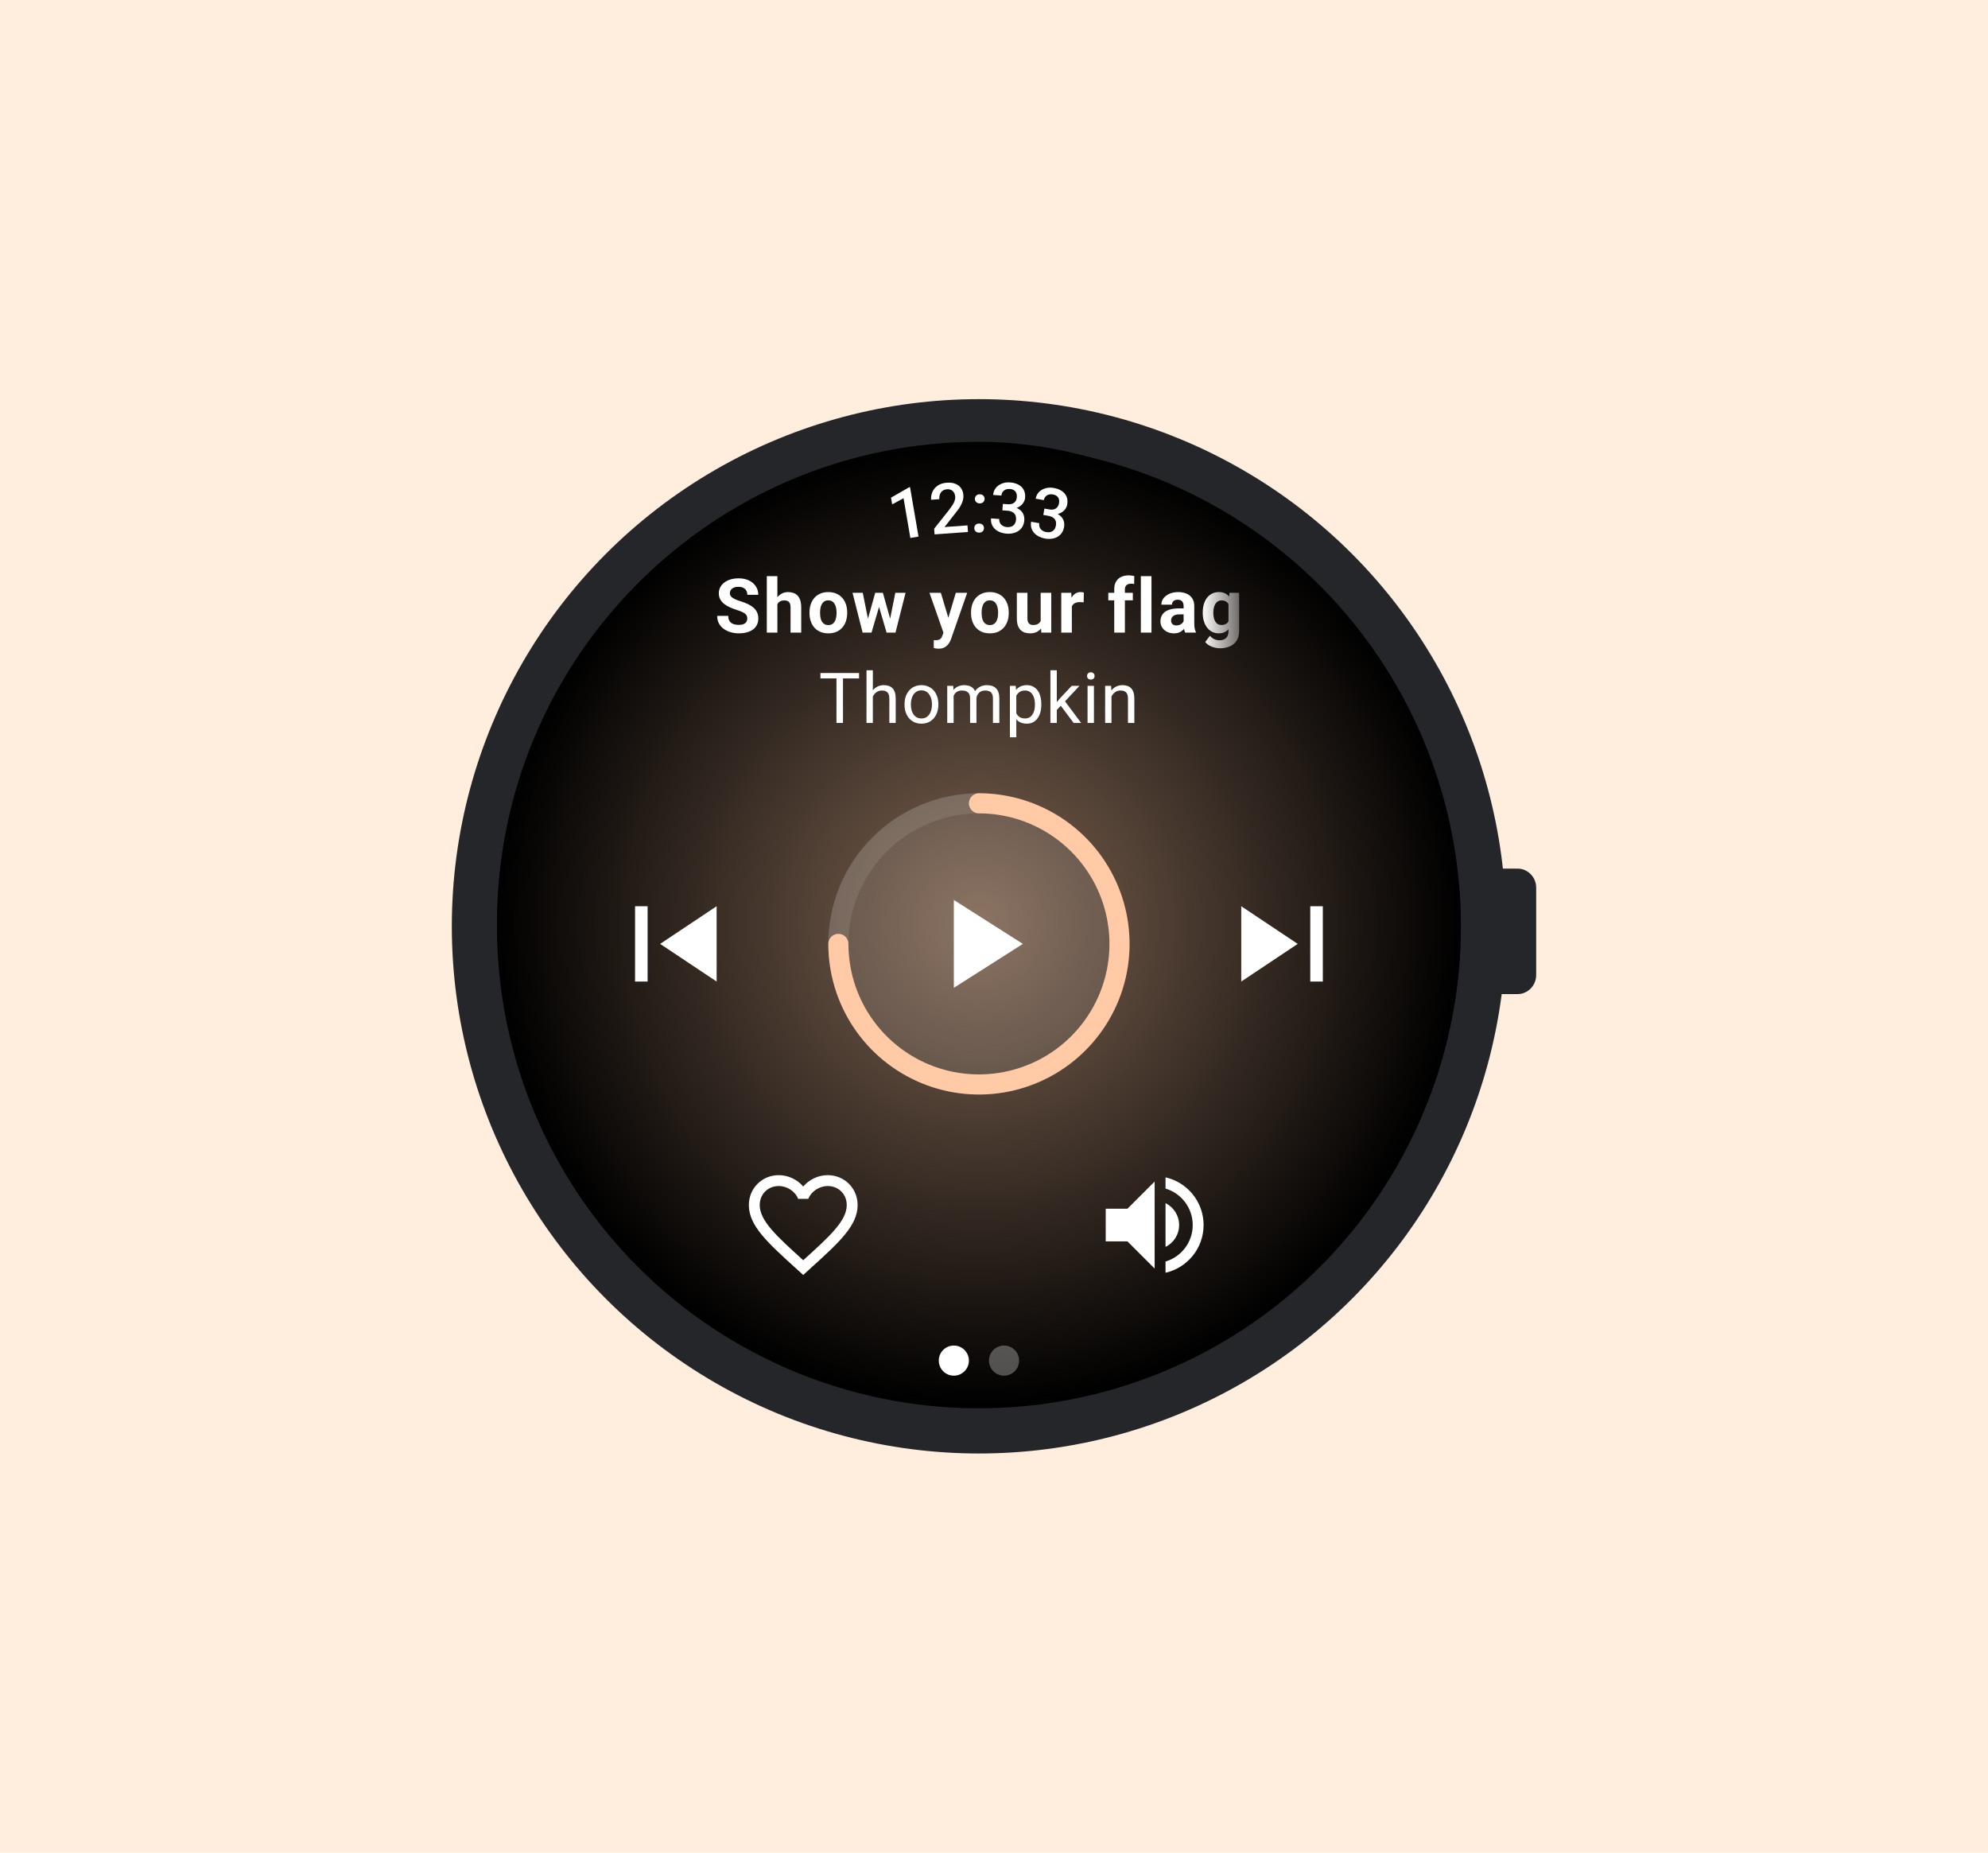
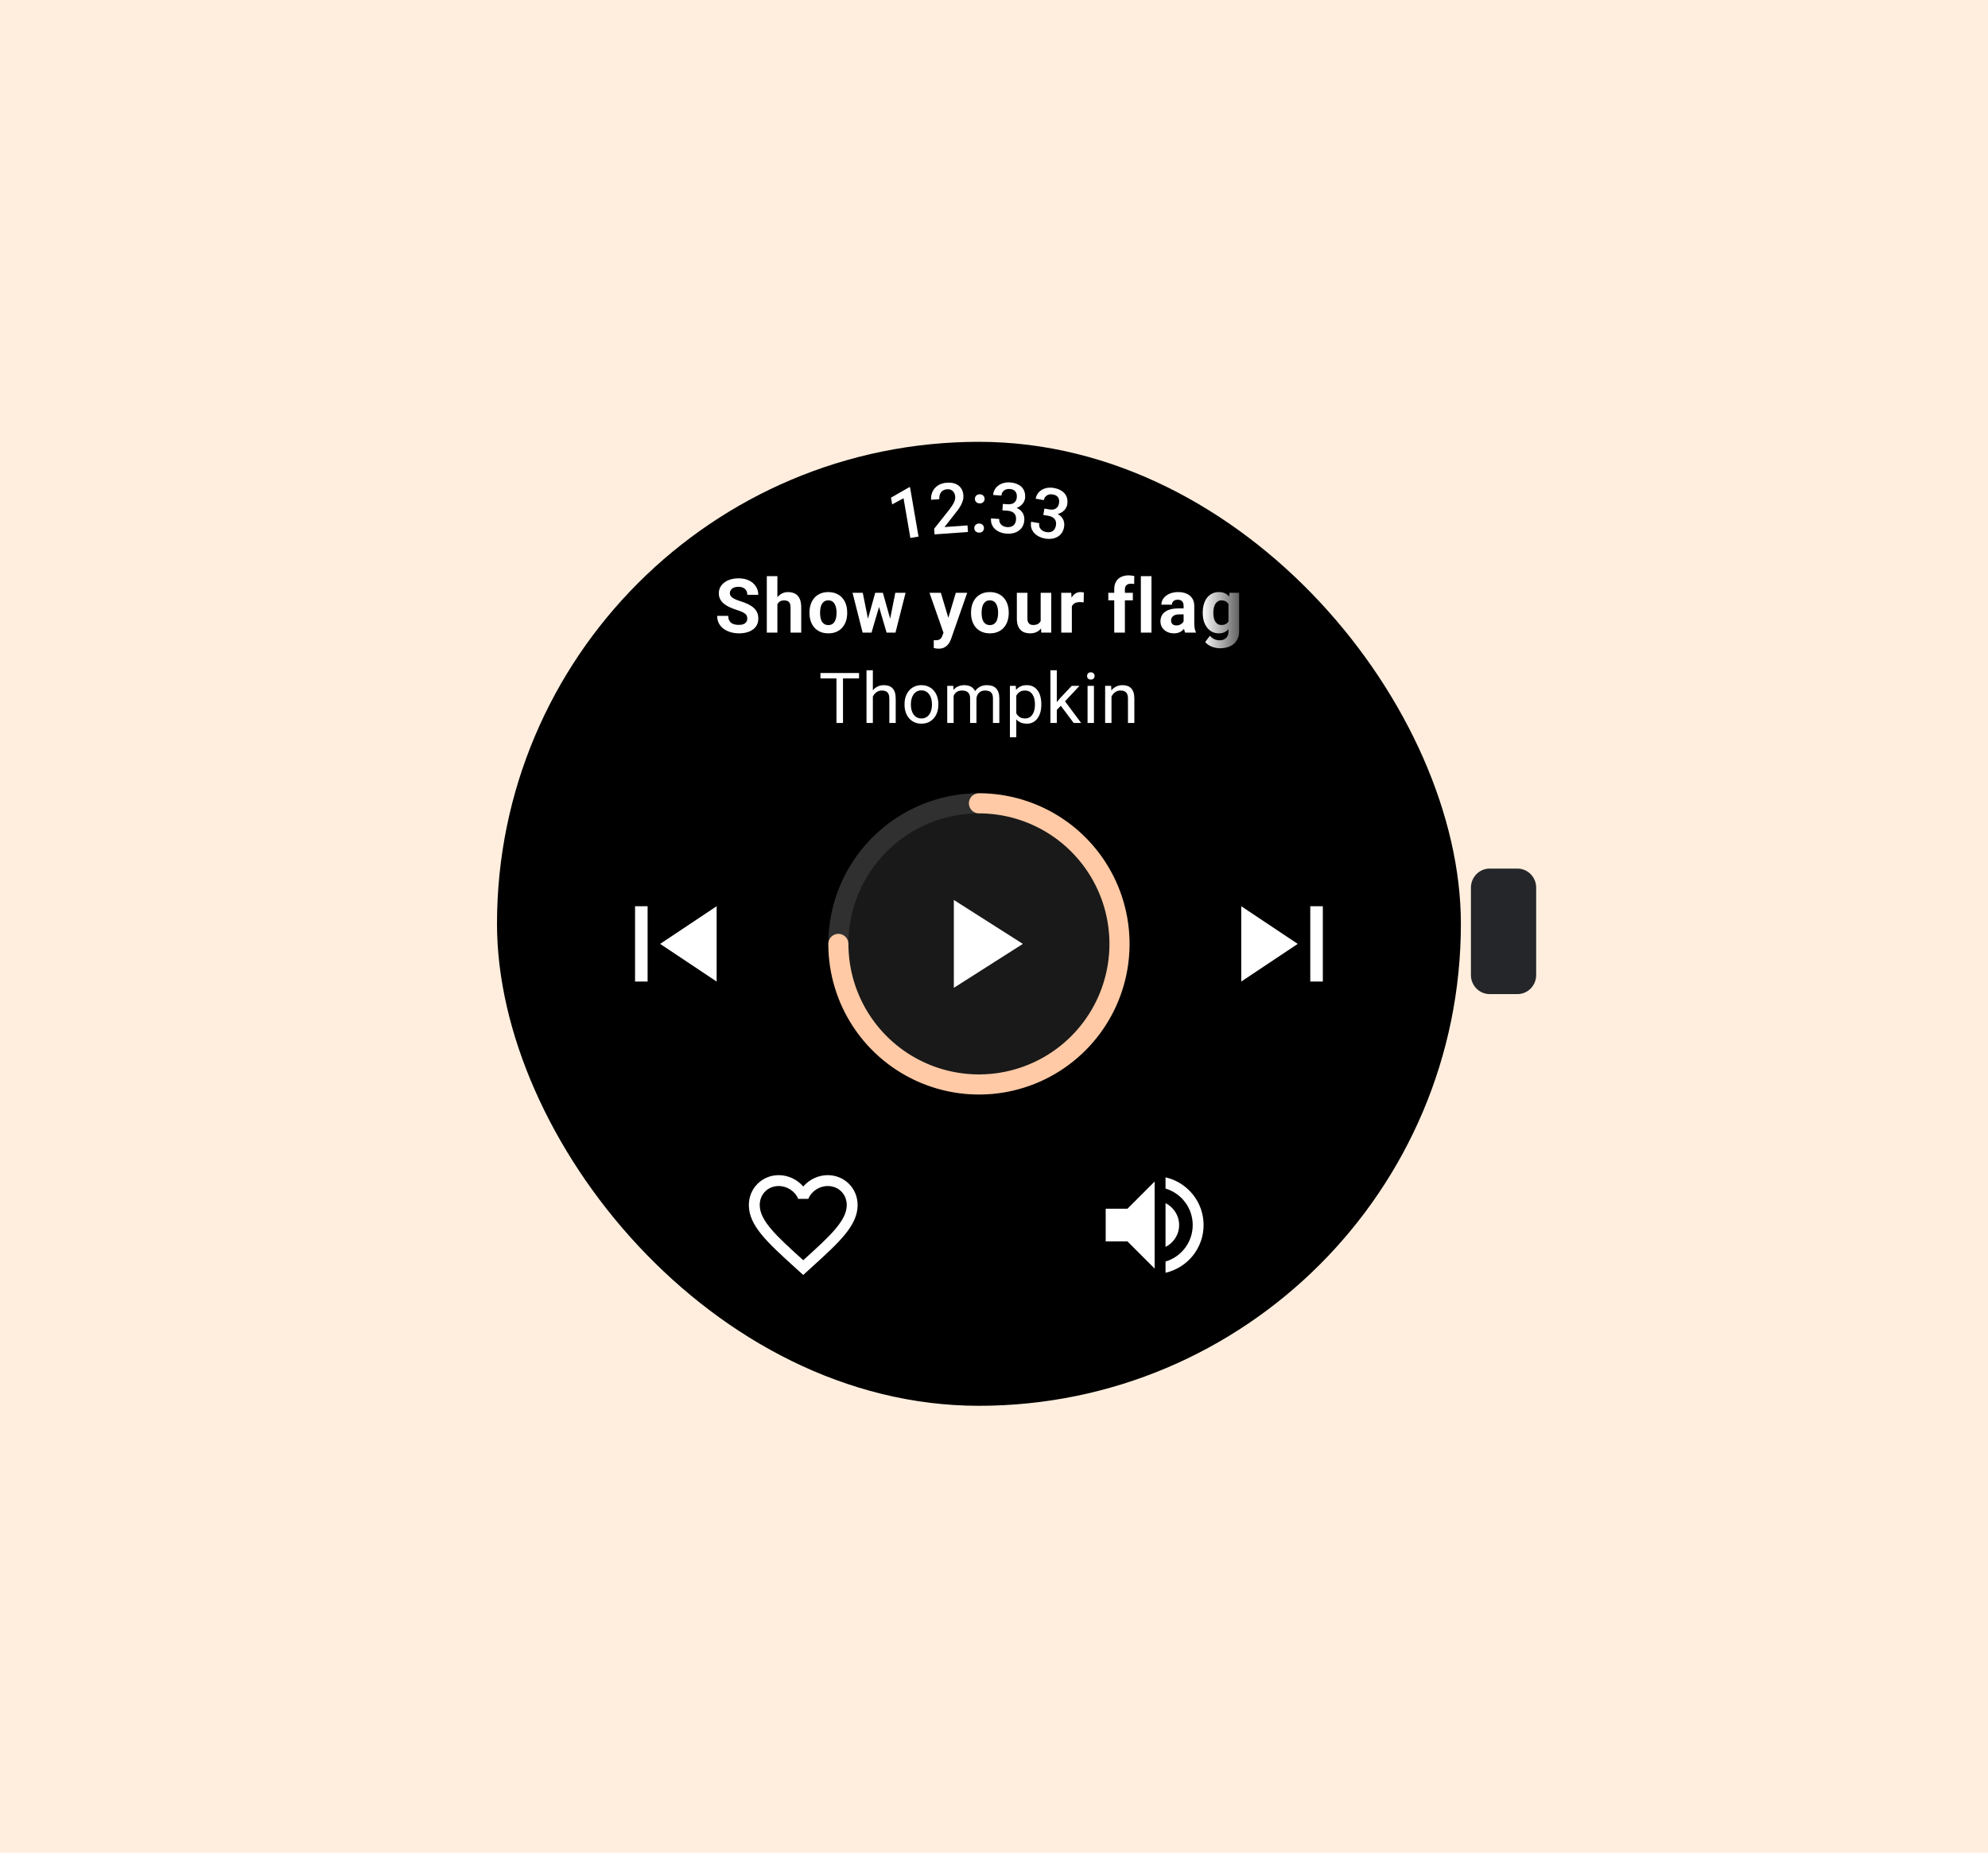
<svg xmlns="http://www.w3.org/2000/svg" width="396" height="369" viewBox="0 0 396 369" fill="none">
  <rect width="396" height="369" fill="#FFEEDE" />
-   <circle cx="195" cy="184.5" r="105" fill="#252629" />
  <path d="M302.264 173H296.736C294.673 173 293 174.701 293 176.8V194.2C293 196.299 294.673 198 296.736 198H302.264C304.327 198 306 196.299 306 194.2V176.8C306 174.701 304.327 173 302.264 173Z" fill="#252629" />
-   <circle cx="195" cy="184.5" r="96" fill="black" />
  <rect x="99" y="88" width="192" height="192" rx="96" fill="black" />
-   <ellipse cx="195" cy="184" rx="96" ry="96" transform="rotate(-90 195 184)" fill="url(#paint0_radial_3294_250514)" />
  <rect x="165" y="158" width="60" height="60" rx="30" fill="white" fill-opacity="0.1" />
  <g clip-path="url(#clip0_3294_250514)">
    <path d="M190 179.25V196.75L203.75 188L190 179.25Z" fill="white" />
  </g>
  <path d="M195 160C202.426 160 209.548 162.95 214.799 168.201C220.05 173.452 223 180.574 223 188C223 195.426 220.05 202.548 214.799 207.799C209.548 213.05 202.426 216 195 216C187.574 216 180.452 213.05 175.201 207.799C169.95 202.548 167 195.426 167 188C167 180.574 169.95 173.452 175.201 168.201C180.452 162.95 187.574 160 195 160L195 160Z" stroke="white" stroke-opacity="0.1" stroke-width="4" stroke-linecap="round" />
  <path d="M195 160C200.538 160 205.951 161.642 210.556 164.719C215.161 167.796 218.749 172.169 220.869 177.285C222.988 182.401 223.542 188.031 222.462 193.463C221.382 198.894 218.715 203.883 214.799 207.799C210.883 211.715 205.894 214.382 200.463 215.462C195.031 216.542 189.401 215.988 184.285 213.869C179.169 211.75 174.796 208.161 171.719 203.556C168.642 198.952 167 193.538 167 188" stroke="#FFCAA5" stroke-width="4" stroke-linecap="round" />
  <g clip-path="url(#clip1_3294_250514)">
    <path d="M263.5 180.5H261V195.5H263.5V180.5Z" fill="white" />
    <path d="M247.25 195.5L258.5 188L247.25 180.5V195.5Z" fill="white" />
  </g>
  <g clip-path="url(#clip2_3294_250514)">
    <path d="M126.5 180.5H129V195.5H126.5V180.5Z" fill="white" />
    <path d="M142.75 195.5L131.5 188L142.75 180.5V195.5Z" fill="white" />
  </g>
  <path d="M164.875 234.061C162.99 234.061 161.181 234.938 160 236.325C158.819 234.938 157.01 234.061 155.125 234.061C151.789 234.061 149.167 236.682 149.167 240.019C149.167 244.114 152.85 247.451 158.429 252.521L160 253.94L161.571 252.51C167.15 247.451 170.834 244.114 170.834 240.019C170.834 236.682 168.212 234.061 164.875 234.061ZM160.109 250.906L160 251.015L159.892 250.906C154.735 246.237 151.334 243.15 151.334 240.019C151.334 237.852 152.959 236.227 155.125 236.227C156.794 236.227 158.419 237.3 158.993 238.784H161.019C161.582 237.3 163.207 236.227 164.875 236.227C167.042 236.227 168.667 237.852 168.667 240.019C168.667 243.15 165.265 246.237 160.109 250.906Z" fill="white" />
  <path d="M220.25 240.75V247.25H224.583L230 252.667V235.333L224.583 240.75H220.25ZM234.875 244C234.875 242.083 233.77 240.436 232.167 239.634V248.355C233.77 247.564 234.875 245.918 234.875 244ZM232.167 234.499V236.731C235.298 237.663 237.583 240.566 237.583 244C237.583 247.434 235.298 250.338 232.167 251.269V253.501C236.511 252.515 239.75 248.637 239.75 244C239.75 239.363 236.511 235.485 232.167 234.499Z" fill="white" />
  <path d="M167.92 134.047V144H166.621V134.047H167.92ZM171.119 134.047V135.127H163.429V134.047H171.119ZM173.869 133.5V144H172.604V133.5H173.869ZM173.568 140.022L173.042 140.001C173.047 139.495 173.122 139.028 173.268 138.6C173.413 138.167 173.618 137.791 173.883 137.472C174.147 137.153 174.462 136.907 174.826 136.734C175.195 136.556 175.603 136.467 176.05 136.467C176.414 136.467 176.743 136.517 177.034 136.617C177.326 136.713 177.574 136.868 177.779 137.082C177.989 137.296 178.148 137.574 178.258 137.916C178.367 138.253 178.422 138.666 178.422 139.153V144H177.15V139.14C177.15 138.752 177.093 138.443 176.979 138.21C176.866 137.973 176.699 137.802 176.48 137.697C176.262 137.588 175.993 137.533 175.674 137.533C175.359 137.533 175.072 137.599 174.812 137.732C174.557 137.864 174.336 138.046 174.149 138.278C173.967 138.511 173.824 138.777 173.719 139.078C173.618 139.374 173.568 139.689 173.568 140.022ZM180.18 140.384V140.227C180.18 139.693 180.258 139.199 180.413 138.743C180.568 138.283 180.791 137.884 181.083 137.547C181.374 137.205 181.728 136.941 182.142 136.754C182.557 136.563 183.022 136.467 183.537 136.467C184.056 136.467 184.524 136.563 184.938 136.754C185.358 136.941 185.713 137.205 186.005 137.547C186.301 137.884 186.526 138.283 186.681 138.743C186.836 139.199 186.914 139.693 186.914 140.227V140.384C186.914 140.917 186.836 141.412 186.681 141.867C186.526 142.323 186.301 142.722 186.005 143.064C185.713 143.401 185.36 143.665 184.945 143.857C184.535 144.043 184.07 144.137 183.551 144.137C183.031 144.137 182.564 144.043 182.149 143.857C181.735 143.665 181.379 143.401 181.083 143.064C180.791 142.722 180.568 142.323 180.413 141.867C180.258 141.412 180.18 140.917 180.18 140.384ZM181.445 140.227V140.384C181.445 140.753 181.488 141.102 181.575 141.43C181.662 141.753 181.791 142.04 181.965 142.291C182.142 142.542 182.363 142.74 182.628 142.886C182.892 143.027 183.2 143.098 183.551 143.098C183.897 143.098 184.2 143.027 184.46 142.886C184.724 142.74 184.943 142.542 185.116 142.291C185.289 142.04 185.419 141.753 185.506 141.43C185.597 141.102 185.642 140.753 185.642 140.384V140.227C185.642 139.862 185.597 139.518 185.506 139.194C185.419 138.866 185.287 138.577 185.109 138.326C184.936 138.071 184.717 137.871 184.453 137.725C184.193 137.579 183.888 137.506 183.537 137.506C183.191 137.506 182.885 137.579 182.621 137.725C182.361 137.871 182.142 138.071 181.965 138.326C181.791 138.577 181.662 138.866 181.575 139.194C181.488 139.518 181.445 139.862 181.445 140.227ZM189.958 138.073V144H188.686V136.604H189.889L189.958 138.073ZM189.698 140.022L189.11 140.001C189.115 139.495 189.181 139.028 189.308 138.6C189.436 138.167 189.625 137.791 189.876 137.472C190.126 137.153 190.438 136.907 190.812 136.734C191.186 136.556 191.619 136.467 192.111 136.467C192.457 136.467 192.776 136.517 193.068 136.617C193.36 136.713 193.613 136.866 193.827 137.075C194.041 137.285 194.207 137.554 194.326 137.882C194.444 138.21 194.504 138.607 194.504 139.071V144H193.239V139.133C193.239 138.746 193.173 138.436 193.041 138.203C192.913 137.971 192.731 137.802 192.494 137.697C192.257 137.588 191.979 137.533 191.66 137.533C191.286 137.533 190.974 137.599 190.723 137.732C190.473 137.864 190.272 138.046 190.122 138.278C189.971 138.511 189.862 138.777 189.794 139.078C189.73 139.374 189.698 139.689 189.698 140.022ZM194.49 139.324L193.642 139.584C193.647 139.179 193.713 138.789 193.84 138.415C193.973 138.041 194.162 137.709 194.408 137.417C194.658 137.125 194.966 136.895 195.331 136.727C195.695 136.554 196.112 136.467 196.582 136.467C196.978 136.467 197.329 136.519 197.634 136.624C197.944 136.729 198.204 136.891 198.414 137.109C198.628 137.324 198.79 137.599 198.899 137.937C199.008 138.274 199.063 138.675 199.063 139.14V144H197.792V139.126C197.792 138.711 197.726 138.39 197.593 138.162C197.466 137.93 197.283 137.768 197.046 137.677C196.814 137.581 196.536 137.533 196.213 137.533C195.935 137.533 195.688 137.581 195.474 137.677C195.26 137.773 195.08 137.905 194.934 138.073C194.788 138.237 194.677 138.427 194.599 138.641C194.526 138.855 194.49 139.083 194.49 139.324ZM202.442 138.026V146.844H201.17V136.604H202.332L202.442 138.026ZM207.425 140.24V140.384C207.425 140.922 207.361 141.421 207.234 141.881C207.106 142.337 206.919 142.733 206.673 143.07C206.432 143.408 206.133 143.67 205.778 143.857C205.422 144.043 205.014 144.137 204.554 144.137C204.085 144.137 203.67 144.059 203.31 143.904C202.95 143.749 202.645 143.524 202.394 143.228C202.143 142.931 201.943 142.576 201.792 142.161C201.647 141.747 201.546 141.279 201.492 140.76V139.994C201.546 139.447 201.649 138.957 201.799 138.525C201.95 138.092 202.148 137.722 202.394 137.417C202.645 137.107 202.948 136.873 203.303 136.713C203.659 136.549 204.069 136.467 204.534 136.467C204.998 136.467 205.411 136.558 205.771 136.74C206.131 136.918 206.434 137.173 206.68 137.506C206.926 137.839 207.111 138.237 207.234 138.702C207.361 139.163 207.425 139.675 207.425 140.24ZM206.154 140.384V140.24C206.154 139.871 206.115 139.525 206.037 139.201C205.96 138.873 205.839 138.586 205.675 138.34C205.516 138.089 205.311 137.893 205.06 137.752C204.809 137.606 204.511 137.533 204.164 137.533C203.845 137.533 203.567 137.588 203.33 137.697C203.098 137.807 202.9 137.955 202.736 138.142C202.572 138.324 202.437 138.534 202.332 138.771C202.232 139.003 202.157 139.245 202.107 139.495V141.266C202.198 141.585 202.326 141.886 202.49 142.168C202.654 142.446 202.872 142.672 203.146 142.845C203.419 143.013 203.763 143.098 204.178 143.098C204.52 143.098 204.814 143.027 205.06 142.886C205.311 142.74 205.516 142.542 205.675 142.291C205.839 142.04 205.96 141.753 206.037 141.43C206.115 141.102 206.154 140.753 206.154 140.384ZM210.51 133.5V144H209.238V133.5H210.51ZM215.029 136.604L211.802 140.056L209.997 141.929L209.895 140.582L211.187 139.037L213.484 136.604H215.029ZM213.873 144L211.235 140.473L211.891 139.345L215.363 144H213.873ZM217.908 136.604V144H216.637V136.604H217.908ZM216.541 134.642C216.541 134.437 216.603 134.263 216.726 134.122C216.853 133.981 217.04 133.91 217.286 133.91C217.528 133.91 217.712 133.981 217.84 134.122C217.972 134.263 218.038 134.437 218.038 134.642C218.038 134.838 217.972 135.006 217.84 135.148C217.712 135.284 217.528 135.353 217.286 135.353C217.04 135.353 216.853 135.284 216.726 135.148C216.603 135.006 216.541 134.838 216.541 134.642ZM221.403 138.183V144H220.138V136.604H221.335L221.403 138.183ZM221.102 140.022L220.576 140.001C220.581 139.495 220.656 139.028 220.802 138.6C220.947 138.167 221.152 137.791 221.417 137.472C221.681 137.153 221.996 136.907 222.36 136.734C222.729 136.556 223.137 136.467 223.584 136.467C223.948 136.467 224.276 136.517 224.568 136.617C224.86 136.713 225.108 136.868 225.313 137.082C225.523 137.296 225.682 137.574 225.792 137.916C225.901 138.253 225.956 138.666 225.956 139.153V144H224.684V139.14C224.684 138.752 224.627 138.443 224.513 138.21C224.4 137.973 224.233 137.802 224.014 137.697C223.796 137.588 223.527 137.533 223.208 137.533C222.893 137.533 222.606 137.599 222.346 137.732C222.091 137.864 221.87 138.046 221.683 138.278C221.501 138.511 221.358 138.777 221.253 139.078C221.152 139.374 221.102 139.689 221.102 140.022Z" fill="white" />
  <path d="M148.856 123.21C148.856 123.019 148.826 122.848 148.768 122.697C148.714 122.541 148.612 122.399 148.46 122.272C148.309 122.14 148.096 122.011 147.823 121.884C147.55 121.757 147.196 121.625 146.761 121.488C146.278 121.332 145.819 121.156 145.384 120.961C144.954 120.766 144.573 120.539 144.241 120.28C143.914 120.016 143.655 119.711 143.465 119.364C143.28 119.018 143.187 118.615 143.187 118.156C143.187 117.712 143.284 117.309 143.48 116.947C143.675 116.581 143.948 116.269 144.3 116.01C144.652 115.746 145.067 115.544 145.545 115.402C146.029 115.26 146.558 115.19 147.134 115.19C147.921 115.19 148.607 115.331 149.193 115.614C149.779 115.898 150.233 116.286 150.555 116.779C150.882 117.272 151.046 117.836 151.046 118.471H148.863C148.863 118.158 148.797 117.885 148.665 117.651C148.538 117.411 148.343 117.223 148.079 117.087C147.821 116.95 147.493 116.881 147.098 116.881C146.717 116.881 146.4 116.94 146.146 117.057C145.892 117.17 145.701 117.323 145.574 117.519C145.447 117.709 145.384 117.924 145.384 118.163C145.384 118.344 145.428 118.507 145.516 118.654C145.609 118.8 145.745 118.937 145.926 119.064C146.107 119.191 146.329 119.311 146.592 119.423C146.856 119.535 147.161 119.645 147.508 119.753C148.089 119.928 148.599 120.126 149.039 120.346C149.483 120.566 149.854 120.812 150.152 121.086C150.45 121.359 150.675 121.669 150.826 122.016C150.977 122.362 151.053 122.755 151.053 123.195C151.053 123.659 150.963 124.074 150.782 124.44C150.601 124.806 150.34 125.116 149.998 125.37C149.656 125.624 149.249 125.817 148.775 125.949C148.301 126.081 147.772 126.147 147.186 126.147C146.658 126.147 146.138 126.078 145.626 125.942C145.113 125.8 144.647 125.588 144.227 125.304C143.812 125.021 143.48 124.66 143.231 124.22C142.982 123.781 142.857 123.261 142.857 122.66H145.062C145.062 122.992 145.113 123.273 145.216 123.503C145.318 123.732 145.462 123.918 145.648 124.059C145.838 124.201 146.063 124.303 146.322 124.367C146.585 124.43 146.873 124.462 147.186 124.462C147.567 124.462 147.879 124.408 148.123 124.301C148.372 124.193 148.555 124.045 148.673 123.854C148.795 123.664 148.856 123.449 148.856 123.21ZM154.853 114.75V126H152.744V114.75H154.853ZM154.553 121.759H153.974C153.979 121.208 154.053 120.7 154.194 120.236C154.336 119.767 154.538 119.362 154.802 119.02C155.066 118.673 155.381 118.405 155.747 118.214C156.118 118.024 156.528 117.929 156.977 117.929C157.368 117.929 157.722 117.985 158.039 118.097C158.362 118.205 158.638 118.38 158.867 118.625C159.101 118.864 159.282 119.179 159.409 119.569C159.536 119.96 159.599 120.434 159.599 120.99V126H157.475V120.976C157.475 120.624 157.424 120.348 157.322 120.148C157.224 119.943 157.08 119.799 156.889 119.716C156.704 119.628 156.474 119.584 156.201 119.584C155.898 119.584 155.639 119.64 155.425 119.753C155.215 119.865 155.046 120.021 154.919 120.221C154.792 120.417 154.7 120.646 154.641 120.91C154.582 121.173 154.553 121.457 154.553 121.759ZM161.247 122.118V121.964C161.247 121.383 161.33 120.849 161.496 120.36C161.662 119.867 161.903 119.44 162.221 119.079C162.538 118.717 162.929 118.437 163.393 118.236C163.856 118.031 164.389 117.929 164.989 117.929C165.59 117.929 166.124 118.031 166.593 118.236C167.062 118.437 167.455 118.717 167.772 119.079C168.095 119.44 168.339 119.867 168.505 120.36C168.671 120.849 168.754 121.383 168.754 121.964V122.118C168.754 122.694 168.671 123.229 168.505 123.722C168.339 124.211 168.095 124.638 167.772 125.004C167.455 125.365 167.064 125.646 166.601 125.846C166.137 126.047 165.604 126.147 165.004 126.147C164.403 126.147 163.869 126.047 163.4 125.846C162.936 125.646 162.543 125.365 162.221 125.004C161.903 124.638 161.662 124.211 161.496 123.722C161.33 123.229 161.247 122.694 161.247 122.118ZM163.356 121.964V122.118C163.356 122.45 163.385 122.76 163.444 123.048C163.502 123.337 163.595 123.59 163.722 123.81C163.854 124.025 164.025 124.193 164.235 124.316C164.445 124.438 164.701 124.499 165.004 124.499C165.297 124.499 165.548 124.438 165.758 124.316C165.968 124.193 166.137 124.025 166.264 123.81C166.391 123.59 166.483 123.337 166.542 123.048C166.605 122.76 166.637 122.45 166.637 122.118V121.964C166.637 121.642 166.605 121.339 166.542 121.056C166.483 120.768 166.388 120.514 166.256 120.295C166.129 120.07 165.961 119.894 165.751 119.767C165.541 119.64 165.287 119.577 164.989 119.577C164.691 119.577 164.437 119.64 164.227 119.767C164.022 119.894 163.854 120.07 163.722 120.295C163.595 120.514 163.502 120.768 163.444 121.056C163.385 121.339 163.356 121.642 163.356 121.964ZM172.693 123.949L174.341 118.075H175.682L175.25 120.382L173.602 126H172.481L172.693 123.949ZM171.858 118.075L173.038 123.942L173.148 126H171.829L169.822 118.075H171.858ZM177.191 123.847L178.34 118.075H180.384L178.377 126H177.066L177.191 123.847ZM175.865 118.075L177.505 123.905L177.732 126H176.605L174.957 120.39L174.539 118.075H175.865ZM188.292 125.107L190.394 118.075H192.658L189.472 127.194C189.403 127.394 189.31 127.609 189.193 127.839C189.081 128.068 188.927 128.285 188.732 128.49C188.541 128.7 188.3 128.871 188.007 129.003C187.719 129.135 187.365 129.201 186.945 129.201C186.744 129.201 186.581 129.189 186.454 129.164C186.327 129.14 186.176 129.106 186 129.062V127.516C186.054 127.516 186.11 127.516 186.168 127.516C186.227 127.521 186.283 127.524 186.337 127.524C186.615 127.524 186.842 127.492 187.018 127.428C187.194 127.365 187.335 127.267 187.443 127.135C187.55 127.008 187.636 126.842 187.699 126.637L188.292 125.107ZM187.413 118.075L189.135 123.818L189.435 126.051L187.999 126.205L185.15 118.075H187.413ZM193.426 122.118V121.964C193.426 121.383 193.509 120.849 193.675 120.36C193.841 119.867 194.082 119.44 194.4 119.079C194.717 118.717 195.108 118.437 195.572 118.236C196.036 118.031 196.568 117.929 197.168 117.929C197.769 117.929 198.304 118.031 198.772 118.236C199.241 118.437 199.634 118.717 199.952 119.079C200.274 119.44 200.518 119.867 200.684 120.36C200.85 120.849 200.933 121.383 200.933 121.964V122.118C200.933 122.694 200.85 123.229 200.684 123.722C200.518 124.211 200.274 124.638 199.952 125.004C199.634 125.365 199.244 125.646 198.78 125.846C198.316 126.047 197.784 126.147 197.183 126.147C196.582 126.147 196.048 126.047 195.579 125.846C195.115 125.646 194.722 125.365 194.4 125.004C194.082 124.638 193.841 124.211 193.675 123.722C193.509 123.229 193.426 122.694 193.426 122.118ZM195.535 121.964V122.118C195.535 122.45 195.564 122.76 195.623 123.048C195.682 123.337 195.774 123.59 195.901 123.81C196.033 124.025 196.204 124.193 196.414 124.316C196.624 124.438 196.88 124.499 197.183 124.499C197.476 124.499 197.727 124.438 197.937 124.316C198.147 124.193 198.316 124.025 198.443 123.81C198.57 123.59 198.663 123.337 198.721 123.048C198.785 122.76 198.816 122.45 198.816 122.118V121.964C198.816 121.642 198.785 121.339 198.721 121.056C198.663 120.768 198.567 120.514 198.435 120.295C198.309 120.07 198.14 119.894 197.93 119.767C197.72 119.64 197.466 119.577 197.168 119.577C196.871 119.577 196.617 119.64 196.407 119.767C196.202 119.894 196.033 120.07 195.901 120.295C195.774 120.514 195.682 120.768 195.623 121.056C195.564 121.339 195.535 121.642 195.535 121.964ZM207.297 124.103V118.075H209.406V126H207.421L207.297 124.103ZM207.531 122.477L208.154 122.463C208.154 122.99 208.093 123.481 207.971 123.935C207.849 124.384 207.666 124.775 207.421 125.107C207.177 125.434 206.87 125.69 206.499 125.876C206.128 126.056 205.69 126.147 205.188 126.147C204.802 126.147 204.445 126.093 204.118 125.985C203.796 125.873 203.518 125.7 203.283 125.465C203.054 125.226 202.873 124.921 202.741 124.55C202.614 124.174 202.551 123.722 202.551 123.195V118.075H204.66V123.21C204.66 123.444 204.687 123.642 204.741 123.803C204.799 123.964 204.88 124.096 204.982 124.198C205.085 124.301 205.205 124.374 205.341 124.418C205.483 124.462 205.639 124.484 205.81 124.484C206.245 124.484 206.586 124.396 206.836 124.22C207.089 124.045 207.268 123.805 207.37 123.503C207.478 123.195 207.531 122.853 207.531 122.477ZM213.507 119.804V126H211.398V118.075H213.382L213.507 119.804ZM215.895 118.024L215.858 119.98C215.756 119.965 215.631 119.953 215.485 119.943C215.343 119.928 215.214 119.921 215.096 119.921C214.799 119.921 214.54 119.96 214.32 120.038C214.105 120.111 213.924 120.221 213.778 120.368C213.636 120.514 213.529 120.693 213.456 120.902C213.387 121.112 213.348 121.352 213.339 121.62L212.914 121.488C212.914 120.976 212.965 120.505 213.068 120.075C213.17 119.64 213.319 119.262 213.514 118.94C213.715 118.617 213.959 118.368 214.247 118.193C214.535 118.017 214.864 117.929 215.236 117.929C215.353 117.929 215.472 117.939 215.594 117.958C215.716 117.973 215.817 117.995 215.895 118.024ZM224.074 126H221.95V117.372C221.95 116.772 222.067 116.266 222.302 115.856C222.541 115.441 222.875 115.129 223.305 114.919C223.74 114.704 224.255 114.596 224.851 114.596C225.046 114.596 225.234 114.611 225.414 114.64C225.595 114.665 225.771 114.696 225.942 114.735L225.92 116.325C225.827 116.3 225.729 116.283 225.627 116.274C225.524 116.264 225.405 116.259 225.268 116.259C225.014 116.259 224.797 116.303 224.616 116.391C224.44 116.474 224.306 116.598 224.213 116.764C224.121 116.93 224.074 117.133 224.074 117.372V126ZM225.656 118.075V119.569H220.771V118.075H225.656ZM229.369 114.75V126H227.252V114.75H229.369ZM235.769 124.213V120.683C235.769 120.429 235.728 120.212 235.645 120.031C235.562 119.845 235.432 119.701 235.257 119.599C235.086 119.496 234.863 119.445 234.59 119.445C234.356 119.445 234.153 119.486 233.982 119.569C233.811 119.648 233.679 119.762 233.587 119.914C233.494 120.06 233.447 120.234 233.447 120.434H231.338C231.338 120.097 231.416 119.777 231.572 119.474C231.729 119.172 231.956 118.905 232.254 118.676C232.551 118.442 232.905 118.258 233.316 118.127C233.731 117.995 234.194 117.929 234.707 117.929C235.322 117.929 235.869 118.031 236.348 118.236C236.826 118.442 237.202 118.749 237.476 119.159C237.754 119.569 237.893 120.082 237.893 120.697V124.089C237.893 124.523 237.92 124.88 237.974 125.158C238.027 125.431 238.106 125.671 238.208 125.876V126H236.077C235.974 125.785 235.896 125.517 235.842 125.194C235.794 124.867 235.769 124.54 235.769 124.213ZM236.048 121.173L236.062 122.367H234.883C234.605 122.367 234.363 122.399 234.158 122.463C233.953 122.526 233.784 122.616 233.652 122.734C233.521 122.846 233.423 122.978 233.36 123.129C233.301 123.28 233.272 123.446 233.272 123.627C233.272 123.808 233.313 123.971 233.396 124.118C233.479 124.259 233.599 124.372 233.755 124.455C233.911 124.533 234.094 124.572 234.304 124.572C234.622 124.572 234.898 124.508 235.132 124.381C235.366 124.255 235.547 124.098 235.674 123.913C235.806 123.727 235.874 123.551 235.879 123.385L236.436 124.279C236.358 124.479 236.25 124.687 236.113 124.901C235.982 125.116 235.813 125.319 235.608 125.509C235.403 125.695 235.156 125.849 234.868 125.971C234.58 126.088 234.238 126.147 233.843 126.147C233.34 126.147 232.883 126.047 232.473 125.846C232.068 125.641 231.746 125.36 231.507 125.004C231.272 124.643 231.155 124.233 231.155 123.774C231.155 123.359 231.233 122.99 231.389 122.668C231.546 122.345 231.775 122.074 232.078 121.855C232.385 121.63 232.769 121.462 233.228 121.349C233.687 121.232 234.219 121.173 234.824 121.173H236.048ZM244.916 118.075H246.828V125.736C246.828 126.459 246.667 127.072 246.345 127.575C246.027 128.083 245.583 128.466 245.012 128.725C244.44 128.988 243.776 129.12 243.019 129.12C242.687 129.12 242.336 129.076 241.965 128.988C241.598 128.901 241.247 128.764 240.91 128.578C240.578 128.393 240.3 128.158 240.075 127.875L241.005 126.63C241.249 126.913 241.533 127.133 241.855 127.289C242.177 127.45 242.533 127.531 242.924 127.531C243.305 127.531 243.627 127.46 243.891 127.318C244.155 127.182 244.357 126.979 244.499 126.711C244.64 126.447 244.711 126.127 244.711 125.751V119.906L244.916 118.075ZM239.584 122.133V121.979C239.584 121.374 239.658 120.824 239.804 120.331C239.955 119.833 240.168 119.406 240.441 119.049C240.72 118.693 241.056 118.417 241.452 118.222C241.847 118.026 242.294 117.929 242.792 117.929C243.32 117.929 243.762 118.026 244.118 118.222C244.474 118.417 244.767 118.695 244.997 119.057C245.226 119.413 245.405 119.836 245.532 120.324C245.663 120.807 245.766 121.337 245.839 121.913V122.25C245.766 122.802 245.656 123.315 245.51 123.788C245.363 124.262 245.17 124.677 244.931 125.033C244.692 125.385 244.394 125.658 244.037 125.854C243.686 126.049 243.266 126.147 242.778 126.147C242.289 126.147 241.847 126.047 241.452 125.846C241.061 125.646 240.727 125.365 240.449 125.004C240.17 124.643 239.955 124.218 239.804 123.73C239.658 123.241 239.584 122.709 239.584 122.133ZM241.694 121.979V122.133C241.694 122.46 241.725 122.765 241.789 123.048C241.852 123.332 241.95 123.583 242.082 123.803C242.219 124.018 242.387 124.186 242.587 124.308C242.792 124.425 243.034 124.484 243.312 124.484C243.698 124.484 244.013 124.403 244.257 124.242C244.501 124.076 244.684 123.849 244.806 123.561C244.928 123.273 244.999 122.941 245.019 122.565V121.606C245.009 121.298 244.968 121.022 244.894 120.778C244.821 120.529 244.719 120.317 244.587 120.141C244.455 119.965 244.284 119.828 244.074 119.731C243.864 119.633 243.615 119.584 243.327 119.584C243.049 119.584 242.807 119.648 242.602 119.775C242.402 119.897 242.233 120.065 242.096 120.28C241.965 120.495 241.865 120.749 241.796 121.042C241.728 121.33 241.694 121.642 241.694 121.979Z" fill="url(#paint1_linear_3294_250514)" />
  <g opacity="0.3">
-     <circle cx="200" cy="271" r="3" transform="rotate(90 200 271)" fill="white" />
-   </g>
-   <circle cx="190" cy="271" r="3" transform="rotate(90 190 271)" fill="white" />
+     </g>
  <path d="M181.273 97.026L182.964 106.87L181.34 107.148L179.98 99.232L177.715 100.46L177.485 99.12L181.078 97.06L181.273 97.026Z" fill="white" />
  <path d="M192.72 104.646L192.814 105.955L186.16 106.436L186.078 105.311L189.056 101.553C189.381 101.127 189.636 100.761 189.82 100.456C190.003 100.15 190.127 99.878 190.192 99.641C190.262 99.398 190.288 99.165 190.272 98.943C190.25 98.629 190.171 98.358 190.035 98.13C189.904 97.898 189.723 97.721 189.49 97.601C189.257 97.476 188.982 97.425 188.663 97.448C188.295 97.475 187.992 97.577 187.753 97.754C187.515 97.931 187.342 98.165 187.235 98.456C187.128 98.742 187.087 99.065 187.113 99.424L185.47 99.543C185.428 98.966 185.522 98.429 185.751 97.933C185.98 97.432 186.334 97.022 186.814 96.704C187.293 96.382 187.885 96.195 188.59 96.144C189.253 96.097 189.825 96.167 190.305 96.356C190.785 96.546 191.16 96.836 191.43 97.228C191.705 97.619 191.863 98.094 191.903 98.653C191.925 98.963 191.898 99.273 191.82 99.585C191.742 99.897 191.62 100.211 191.456 100.529C191.296 100.843 191.102 101.16 190.874 101.483C190.645 101.801 190.392 102.125 190.115 102.456L188.138 104.977L192.72 104.646Z" fill="white" />
  <path d="M194.074 105.165C194.079 104.909 194.17 104.697 194.347 104.527C194.523 104.353 194.76 104.269 195.056 104.275C195.357 104.281 195.59 104.374 195.755 104.555C195.924 104.732 196.007 104.948 196.002 105.203C195.996 105.458 195.906 105.671 195.729 105.84C195.557 106.01 195.321 106.092 195.02 106.086C194.724 106.08 194.491 105.989 194.321 105.812C194.151 105.636 194.069 105.42 194.074 105.165ZM194.197 99.342C194.203 99.086 194.293 98.874 194.47 98.704C194.647 98.53 194.883 98.446 195.179 98.452C195.48 98.458 195.713 98.551 195.878 98.733C196.048 98.909 196.13 99.125 196.125 99.38C196.12 99.635 196.029 99.848 195.852 100.017C195.68 100.187 195.444 100.269 195.143 100.263C194.847 100.257 194.614 100.166 194.444 99.989C194.275 99.813 194.192 99.597 194.197 99.342Z" fill="white" />
  <path d="M199.762 100.366L200.744 100.435C201.126 100.461 201.446 100.418 201.706 100.303C201.97 100.189 202.171 100.021 202.31 99.797C202.449 99.574 202.529 99.312 202.55 99.012C202.572 98.699 202.534 98.426 202.436 98.196C202.343 97.961 202.187 97.774 201.968 97.635C201.754 97.497 201.474 97.416 201.128 97.391C200.837 97.371 200.57 97.412 200.325 97.513C200.085 97.611 199.89 97.762 199.738 97.966C199.587 98.165 199.501 98.411 199.481 98.702L197.831 98.586C197.868 98.059 198.039 97.6 198.345 97.21C198.651 96.821 199.051 96.527 199.544 96.328C200.043 96.126 200.592 96.045 201.192 96.087C201.833 96.132 202.385 96.278 202.847 96.525C203.315 96.768 203.668 97.108 203.907 97.545C204.146 97.982 204.243 98.51 204.2 99.128C204.18 99.41 204.094 99.692 203.942 99.973C203.79 100.255 203.576 100.507 203.3 100.73C203.024 100.948 202.688 101.119 202.291 101.242C201.894 101.36 201.442 101.402 200.932 101.366L199.698 101.28L199.762 100.366ZM199.672 101.648L199.735 100.748L200.97 100.834C201.552 100.875 202.042 100.978 202.442 101.143C202.846 101.308 203.169 101.52 203.412 101.779C203.654 102.034 203.824 102.318 203.921 102.631C204.022 102.944 204.061 103.271 204.037 103.612C204.005 104.075 203.892 104.483 203.698 104.835C203.509 105.183 203.254 105.471 202.932 105.7C202.609 105.929 202.239 106.092 201.821 106.191C201.408 106.29 200.962 106.323 200.485 106.289C200.058 106.259 199.653 106.172 199.27 106.026C198.887 105.88 198.549 105.681 198.256 105.427C197.964 105.169 197.739 104.859 197.582 104.496C197.429 104.129 197.369 103.714 197.402 103.25L199.045 103.365C199.024 103.661 199.074 103.927 199.195 104.164C199.32 104.396 199.503 104.585 199.744 104.73C199.99 104.875 200.277 104.959 200.604 104.982C200.949 105.006 201.251 104.965 201.51 104.86C201.769 104.755 201.972 104.587 202.121 104.355C202.274 104.123 202.363 103.837 202.387 103.496C202.414 103.11 202.361 102.791 202.228 102.539C202.094 102.288 201.893 102.096 201.624 101.963C201.355 101.825 201.032 101.743 200.654 101.717L199.672 101.648Z" fill="white" />
  <path d="M208.041 101.296L209.01 101.465C209.387 101.531 209.711 101.52 209.98 101.433C210.255 101.347 210.472 101.199 210.633 100.992C210.795 100.784 210.901 100.532 210.953 100.236C211.007 99.926 210.997 99.651 210.923 99.412C210.855 99.168 210.719 98.966 210.515 98.806C210.316 98.646 210.046 98.537 209.705 98.477C209.418 98.427 209.147 98.44 208.894 98.516C208.645 98.588 208.435 98.718 208.263 98.906C208.093 99.089 207.982 99.324 207.932 99.611L206.302 99.327C206.393 98.806 206.611 98.368 206.955 98.011C207.3 97.655 207.728 97.403 208.239 97.257C208.756 97.106 209.31 97.083 209.903 97.186C210.536 97.297 211.07 97.499 211.504 97.792C211.944 98.082 212.26 98.456 212.453 98.915C212.646 99.374 212.689 99.909 212.582 100.52C212.534 100.798 212.419 101.07 212.239 101.334C212.059 101.599 211.82 101.828 211.522 102.021C211.226 102.21 210.874 102.345 210.466 102.427C210.06 102.504 209.605 102.498 209.102 102.411L207.883 102.198L208.041 101.296ZM207.82 102.562L207.975 101.673L209.194 101.885C209.768 101.986 210.246 102.138 210.626 102.344C211.011 102.55 211.311 102.794 211.526 103.076C211.741 103.355 211.88 103.654 211.945 103.975C212.013 104.297 212.018 104.627 211.96 104.963C211.88 105.421 211.725 105.815 211.497 106.146C211.273 106.472 210.989 106.732 210.645 106.927C210.302 107.121 209.917 107.246 209.491 107.301C209.069 107.357 208.623 107.344 208.151 107.262C207.729 107.188 207.335 107.059 206.97 106.875C206.604 106.691 206.288 106.458 206.023 106.176C205.759 105.889 205.567 105.557 205.447 105.18C205.333 104.799 205.316 104.38 205.396 103.922L207.019 104.205C206.968 104.497 206.991 104.767 207.086 105.015C207.187 105.259 207.35 105.466 207.575 105.635C207.804 105.804 208.081 105.917 208.404 105.974C208.745 106.033 209.05 106.024 209.318 105.946C209.586 105.868 209.806 105.721 209.977 105.506C210.154 105.291 210.271 105.016 210.33 104.679C210.397 104.297 210.376 103.975 210.27 103.711C210.163 103.447 209.983 103.235 209.729 103.075C209.475 102.911 209.162 102.796 208.789 102.731L207.82 102.562Z" fill="white" />
  <defs>
    <radialGradient id="paint0_radial_3294_250514" cx="0" cy="0" r="1" gradientUnits="userSpaceOnUse" gradientTransform="translate(195 184) rotate(90) scale(96 96)">
      <stop stop-color="#FFCAA5" stop-opacity="0.5" />
      <stop offset="1" stop-color="#FFCAA5" stop-opacity="0" />
    </radialGradient>
    <linearGradient id="paint1_linear_3294_250514" x1="135" y1="120" x2="251.5" y2="120" gradientUnits="userSpaceOnUse">
      <stop stop-color="white" />
      <stop offset="0.896" stop-color="white" />
      <stop offset="1" stop-color="white" stop-opacity="0" />
    </linearGradient>
    <clipPath id="clip0_3294_250514">
      <rect width="30" height="30" fill="white" transform="translate(180 173)" />
    </clipPath>
    <clipPath id="clip1_3294_250514">
      <rect width="30" height="30" fill="white" transform="translate(241 173)" />
    </clipPath>
    <clipPath id="clip2_3294_250514">
      <rect width="30" height="30" fill="white" transform="matrix(-1 0 0 1 149 173)" />
    </clipPath>
  </defs>
</svg>